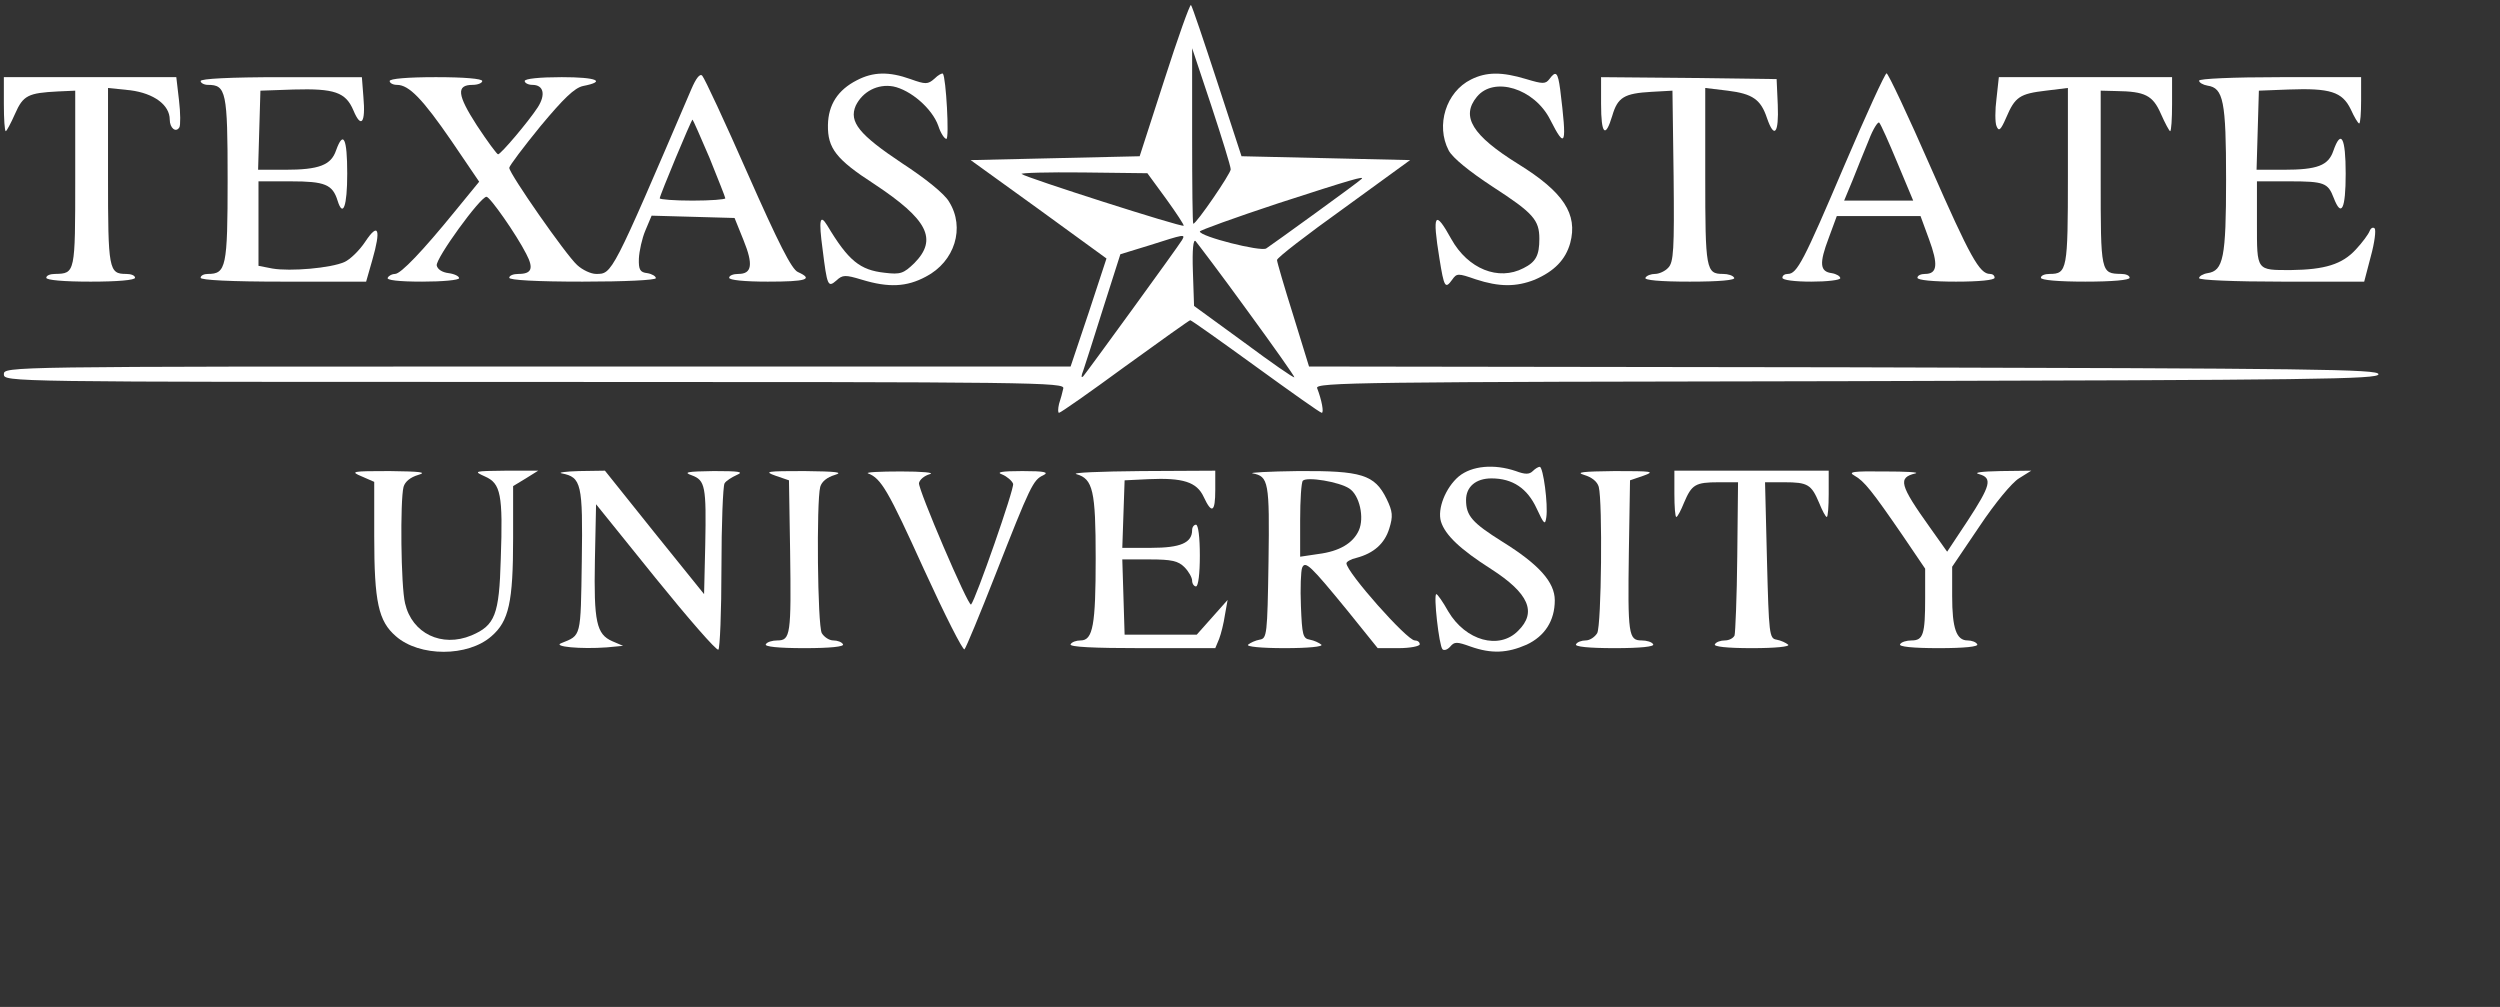
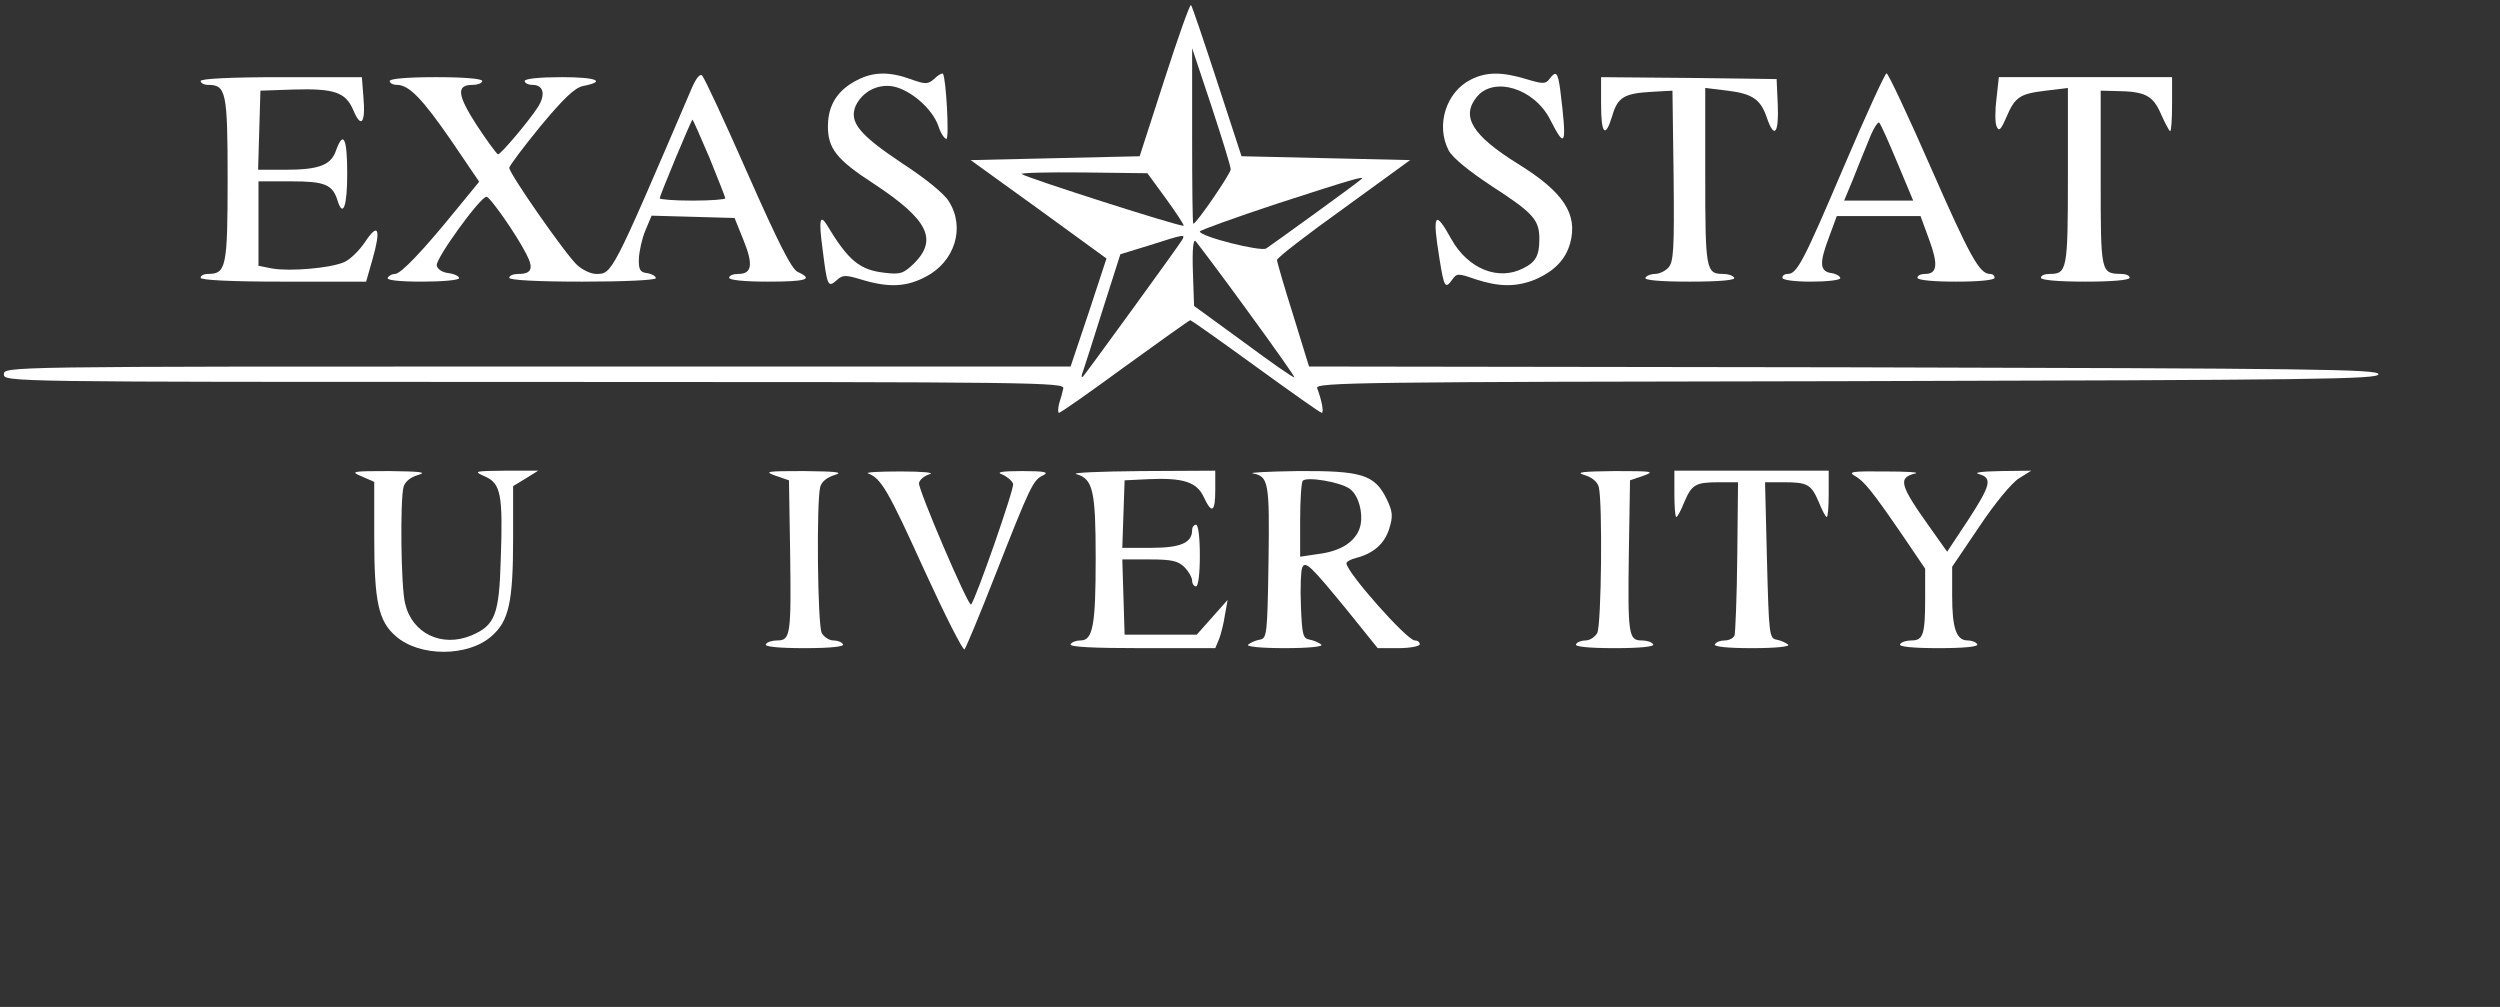
<svg xmlns="http://www.w3.org/2000/svg" version="1.0" width="648pt" height="261pt" viewBox="0 0 648 261" preserveAspectRatio="xMidYMid meet">
  <rect x="0" y="0" width="648" height="261" fill="#333333" stroke="none" />
  <g transform="translate(0,261) scale(0.1,-0.1)" fill="#ffffff" stroke="none">
    <path d="M3018 2403 l-64 -198 -219 -5 -219 -5 176 -127 176 -128 -46 -140 -47 -140 -1382 0 c-1376 0 -1383 0 -1383 -20 0 -20 7 -20 1376 -20 1305 0 1375 -1 1370 -17 -2 -10 -7 -28 -11 -40 -3 -13 -3 -23 0 -23 4 0 81 54 171 120 91 66 167 120 169 120 3 0 79 -54 170 -120 91 -66 167 -120 171 -120 6 0 0 33 -12 64 -6 15 117 16 1372 18 1218 3 1379 5 1379 18 0 13 -162 15 -1386 18 l-1386 2 -41 133 c-23 73 -42 138 -42 143 0 6 78 66 173 134 l172 125 -218 5 -219 5 -63 193 c-35 107 -65 196 -68 199 -3 2 -34 -85 -69 -194z m172 -232 c0 -11 -89 -141 -97 -141 -2 0 -3 102 -3 228 l0 227 50 -150 c27 -82 50 -156 50 -164z m-167 -77 c26 -36 47 -68 45 -69 -4 -5 -410 125 -420 134 -4 3 68 5 159 4 l167 -2 49 -67z m506 52 c-6 -7 -233 -171 -247 -180 -14 -9 -172 31 -172 44 0 3 91 36 203 73 191 62 226 72 216 63z m-465 -158 c-10 -17 -245 -340 -256 -353 -6 -6 -6 0 0 15 5 14 28 87 52 163 l44 138 75 23 c91 29 94 30 85 14z m169 -183 c68 -93 123 -171 122 -173 -2 -2 -61 39 -131 91 l-129 94 -3 89 c-2 58 1 85 7 79 5 -6 66 -86 134 -180z" />
    <path d="M1792 2379 c-207 -483 -205 -479 -247 -479 -13 0 -35 10 -49 23 -29 26 -176 237 -176 252 0 5 37 54 81 108 60 72 88 99 110 104 62 12 36 23 -55 23 -57 0 -96 -4 -96 -10 0 -5 9 -10 20 -10 29 0 35 -25 14 -58 -24 -37 -96 -122 -103 -122 -3 0 -28 34 -55 75 -51 79 -54 105 -11 105 14 0 25 5 25 10 0 6 -47 10 -120 10 -73 0 -120 -4 -120 -10 0 -5 8 -10 19 -10 31 0 66 -36 141 -145 l72 -106 -63 -77 c-83 -102 -140 -162 -155 -162 -7 0 -16 -4 -19 -10 -4 -6 28 -10 89 -10 53 0 96 4 96 9 0 5 -12 11 -27 13 -17 2 -29 10 -31 20 -3 18 113 178 129 178 9 0 77 -97 103 -148 20 -38 14 -52 -20 -52 -13 0 -24 -4 -24 -10 0 -6 70 -10 190 -10 111 0 190 4 190 9 0 5 -10 11 -22 13 -19 2 -23 9 -22 38 1 19 8 52 17 73 l16 38 108 -3 107 -3 23 -57 c26 -64 22 -88 -13 -88 -13 0 -24 -4 -24 -10 0 -6 40 -10 100 -10 100 0 120 6 78 25 -16 7 -50 74 -130 255 -59 134 -112 248 -118 254 -6 6 -16 -7 -28 -35z m47 -178 c22 -55 41 -102 41 -105 0 -3 -38 -6 -85 -6 -47 0 -85 3 -85 6 0 7 82 204 85 204 1 0 21 -45 44 -99z" />
    <path d="M2221 2402 c-49 -25 -74 -63 -75 -116 -1 -60 21 -89 120 -153 139 -92 165 -143 104 -205 -28 -27 -36 -30 -77 -25 -64 7 -94 31 -149 123 -19 31 -22 13 -12 -61 12 -97 14 -101 36 -82 16 15 23 15 66 2 69 -21 116 -19 166 8 75 39 102 127 60 194 -11 20 -62 61 -122 100 -111 74 -138 107 -120 149 18 37 57 57 97 50 45 -9 101 -57 117 -102 6 -19 16 -34 21 -34 8 0 -1 160 -9 169 -2 2 -12 -3 -22 -13 -17 -15 -23 -15 -62 -1 -56 20 -97 19 -139 -3z" />
    <path d="M3813 2404 c-65 -32 -92 -119 -58 -184 10 -19 53 -54 114 -94 105 -68 121 -86 121 -135 0 -43 -9 -60 -41 -76 -65 -34 -144 -2 -187 75 -43 78 -50 67 -31 -50 12 -75 15 -80 33 -55 12 17 15 17 61 1 61 -20 105 -20 153 -1 51 22 80 52 92 95 20 75 -17 132 -135 205 -119 74 -149 123 -107 174 44 54 149 22 190 -59 40 -79 44 -68 26 78 -6 45 -11 50 -28 27 -10 -13 -17 -13 -60 0 -63 19 -103 19 -143 -1z" />
    <path d="M4781 2182 c-106 -249 -123 -282 -147 -282 -8 0 -14 -4 -14 -10 0 -6 32 -10 75 -10 41 0 75 4 75 9 0 5 -10 11 -22 13 -31 4 -33 25 -8 91 l21 57 108 0 109 0 22 -60 c24 -65 22 -90 -10 -90 -11 0 -20 -4 -20 -10 0 -6 40 -10 100 -10 60 0 100 4 100 10 0 6 -5 10 -12 10 -27 0 -51 43 -153 275 -59 135 -111 245 -115 245 -4 0 -53 -107 -109 -238z m137 6 l41 -98 -90 0 -89 0 22 53 c11 28 30 75 42 104 11 29 24 49 27 45 4 -4 25 -51 47 -104z" />
-     <path d="M10 2340 c0 -38 2 -70 5 -70 2 0 13 20 24 45 21 48 34 54 111 58 l45 2 0 -228 c0 -245 0 -246 -52 -247 -13 0 -23 -4 -23 -10 0 -6 45 -10 115 -10 70 0 115 4 115 10 0 6 -10 10 -23 10 -45 0 -47 11 -47 253 l0 229 58 -6 c61 -8 102 -38 102 -76 0 -22 16 -35 25 -20 3 5 3 37 -1 70 l-7 60 -223 0 -224 0 0 -70z" />
    <path d="M520 2400 c0 -5 9 -10 19 -10 47 0 51 -17 51 -245 0 -228 -4 -245 -51 -245 -10 0 -19 -4 -19 -10 0 -6 78 -10 214 -10 l215 0 16 56 c23 80 16 99 -18 48 -15 -23 -40 -47 -54 -53 -35 -16 -141 -25 -187 -17 l-36 7 0 109 0 110 84 0 c88 0 108 -8 121 -50 14 -45 25 -15 25 70 0 92 -10 113 -29 60 -13 -38 -44 -50 -132 -50 l-70 0 3 103 3 102 86 3 c106 3 135 -7 155 -54 20 -48 32 -33 26 34 l-4 52 -209 0 c-133 0 -209 -4 -209 -10z" />
    <path d="M4150 2340 c0 -78 11 -90 29 -30 14 48 31 58 102 62 l54 3 3 -222 c2 -191 0 -223 -14 -237 -8 -9 -24 -16 -34 -16 -10 0 -22 -4 -25 -10 -4 -6 37 -10 115 -10 78 0 119 4 115 10 -3 6 -16 10 -29 10 -44 0 -46 11 -46 253 l0 229 58 -7 c65 -8 86 -23 102 -71 19 -55 31 -40 28 34 l-3 67 -227 3 -228 2 0 -70z" />
    <path d="M5175 2355 c-4 -30 -4 -63 0 -72 6 -15 11 -10 25 22 23 54 35 62 103 70 l57 7 0 -229 c0 -242 -2 -253 -47 -253 -13 0 -23 -4 -23 -10 0 -6 45 -10 115 -10 70 0 115 4 115 10 0 6 -10 10 -22 10 -53 1 -53 2 -53 247 l0 228 40 -1 c75 -1 95 -11 116 -59 11 -25 22 -45 24 -45 3 0 5 32 5 70 l0 70 -224 0 -225 0 -6 -55z" />
-     <path d="M5700 2401 c0 -5 10 -11 22 -13 41 -6 48 -40 48 -243 0 -203 -7 -237 -48 -243 -12 -2 -22 -8 -22 -13 0 -5 89 -9 214 -9 l214 0 17 65 c10 36 14 69 10 73 -4 4 -10 1 -13 -7 -3 -8 -19 -30 -36 -48 -35 -38 -80 -52 -168 -53 -90 0 -88 -3 -88 121 l0 109 83 0 c92 0 101 -4 116 -43 20 -52 31 -29 31 63 0 94 -12 116 -32 59 -13 -38 -41 -49 -129 -49 l-70 0 3 103 3 102 77 3 c108 4 139 -6 161 -51 9 -20 19 -37 22 -37 3 0 5 27 5 60 l0 60 -210 0 c-123 0 -210 -4 -210 -9z" />
-     <path d="M3781 1375 c-34 -29 -56 -84 -46 -117 11 -35 50 -72 130 -123 98 -63 119 -112 70 -160 -49 -50 -136 -26 -181 50 -14 25 -28 45 -31 45 -8 0 7 -134 16 -143 4 -4 13 -1 20 7 11 13 17 13 53 0 54 -19 95 -17 145 5 47 22 73 62 73 115 0 47 -41 93 -136 152 -78 49 -94 67 -94 108 0 34 25 56 66 56 55 0 93 -26 117 -78 19 -41 22 -44 25 -23 5 33 -8 131 -17 131 -4 0 -12 -5 -18 -11 -9 -9 -20 -9 -44 0 -56 19 -114 14 -148 -14z" />
    <path d="M938 1375 l32 -14 0 -141 c0 -171 11 -220 56 -259 61 -54 187 -54 248 0 45 39 56 88 56 254 l0 135 33 20 32 20 -85 0 c-81 -1 -84 -1 -53 -15 41 -18 47 -46 41 -214 -4 -145 -15 -172 -76 -198 -77 -32 -154 5 -172 83 -11 44 -13 267 -4 302 4 14 18 25 38 31 24 7 6 9 -74 10 -99 0 -103 -1 -72 -14z" />
-     <path d="M1456 1383 c51 -10 55 -26 52 -228 -3 -199 -1 -191 -53 -212 -24 -9 50 -16 118 -11 l42 4 -28 12 c-41 18 -48 50 -45 210 l3 145 154 -191 c85 -105 158 -189 163 -186 4 3 8 98 8 212 0 114 4 212 8 219 4 7 19 16 32 22 19 8 6 10 -60 10 -69 -1 -80 -3 -57 -11 35 -13 38 -28 35 -181 l-3 -127 -129 160 -128 160 -67 -1 c-36 -1 -56 -4 -45 -6z" />
    <path d="M2010 1377 l35 -12 3 -185 c3 -215 1 -230 -33 -230 -13 0 -27 -4 -30 -10 -4 -6 32 -10 100 -10 68 0 104 4 100 10 -3 6 -15 10 -25 10 -11 0 -24 9 -30 19 -11 21 -14 340 -4 379 4 14 18 25 38 31 23 7 4 9 -79 10 -98 0 -106 -1 -75 -12z" />
    <path d="M2250 1383 c34 -13 52 -44 145 -249 54 -118 101 -211 105 -207 4 4 40 91 80 193 91 232 98 246 124 258 16 8 4 11 -54 11 -55 0 -69 -3 -52 -9 12 -5 25 -16 28 -24 4 -11 -97 -300 -109 -313 -7 -6 -138 300 -135 315 2 9 14 19 28 23 14 4 -20 7 -75 7 -55 0 -93 -2 -85 -5z" />
    <path d="M2790 1381 c43 -12 50 -43 50 -218 0 -173 -7 -213 -39 -213 -11 0 -23 -4 -26 -10 -4 -7 60 -10 185 -10 l190 0 10 24 c5 13 12 41 15 62 l7 39 -40 -45 -40 -45 -93 0 -94 0 -3 98 -3 97 71 0 c57 0 74 -4 90 -20 11 -11 20 -27 20 -35 0 -8 5 -15 10 -15 6 0 10 33 10 80 0 47 -4 80 -10 80 -5 0 -10 -6 -10 -14 0 -33 -30 -46 -106 -46 l-75 0 3 88 3 87 62 3 c89 4 125 -7 143 -46 21 -45 30 -40 30 18 l0 50 -192 -1 c-106 -1 -182 -4 -168 -8z" />
    <path d="M3247 1383 c41 -8 44 -21 41 -229 -3 -190 -4 -199 -23 -202 -11 -2 -24 -8 -30 -13 -5 -5 33 -9 95 -9 62 0 100 4 95 9 -6 5 -19 11 -30 13 -18 3 -20 12 -23 87 -2 47 0 91 3 99 8 20 22 6 117 -110 l79 -98 54 0 c30 0 55 5 55 10 0 6 -6 10 -13 10 -20 0 -177 177 -177 200 0 4 12 11 26 14 45 12 73 37 85 76 10 32 9 44 -7 77 -31 63 -65 73 -229 72 -77 -1 -130 -4 -118 -6z m250 -39 c27 -17 40 -76 25 -109 -15 -33 -50 -54 -105 -61 l-47 -7 0 95 c0 52 3 98 7 102 11 11 94 -3 120 -20z" />
    <path d="M4106 1379 c20 -6 34 -17 38 -31 10 -39 7 -358 -4 -379 -6 -10 -19 -19 -30 -19 -10 0 -22 -4 -25 -10 -4 -6 32 -10 100 -10 68 0 104 4 100 10 -3 6 -17 10 -30 10 -34 0 -36 15 -33 230 l3 185 35 12 c31 11 23 12 -75 12 -83 -1 -102 -3 -79 -10z" />
    <path d="M4340 1330 c0 -33 2 -60 5 -60 3 0 12 17 20 37 20 47 29 53 90 53 l50 0 -2 -192 c-1 -106 -5 -198 -7 -205 -3 -7 -14 -13 -25 -13 -11 0 -23 -4 -26 -10 -4 -6 31 -10 96 -10 62 0 99 4 94 9 -6 5 -19 11 -30 13 -19 3 -20 13 -25 206 l-5 202 50 0 c61 0 70 -6 90 -53 8 -20 17 -37 20 -37 3 0 5 27 5 60 l0 60 -200 0 -200 0 0 -60z" />
    <path d="M4807 1377 c25 -14 45 -39 124 -154 l59 -87 0 -77 c0 -93 -5 -109 -35 -109 -13 0 -27 -4 -30 -10 -4 -6 32 -10 100 -10 68 0 104 4 100 10 -3 6 -15 10 -25 10 -29 0 -40 31 -40 115 l0 76 71 105 c40 60 84 113 102 124 l32 20 -80 -1 c-50 -1 -71 -4 -55 -8 35 -10 30 -29 -30 -121 l-53 -80 -44 62 c-80 112 -84 130 -38 141 11 3 -25 5 -80 5 -83 1 -96 -1 -78 -11z" />
  </g>
</svg>